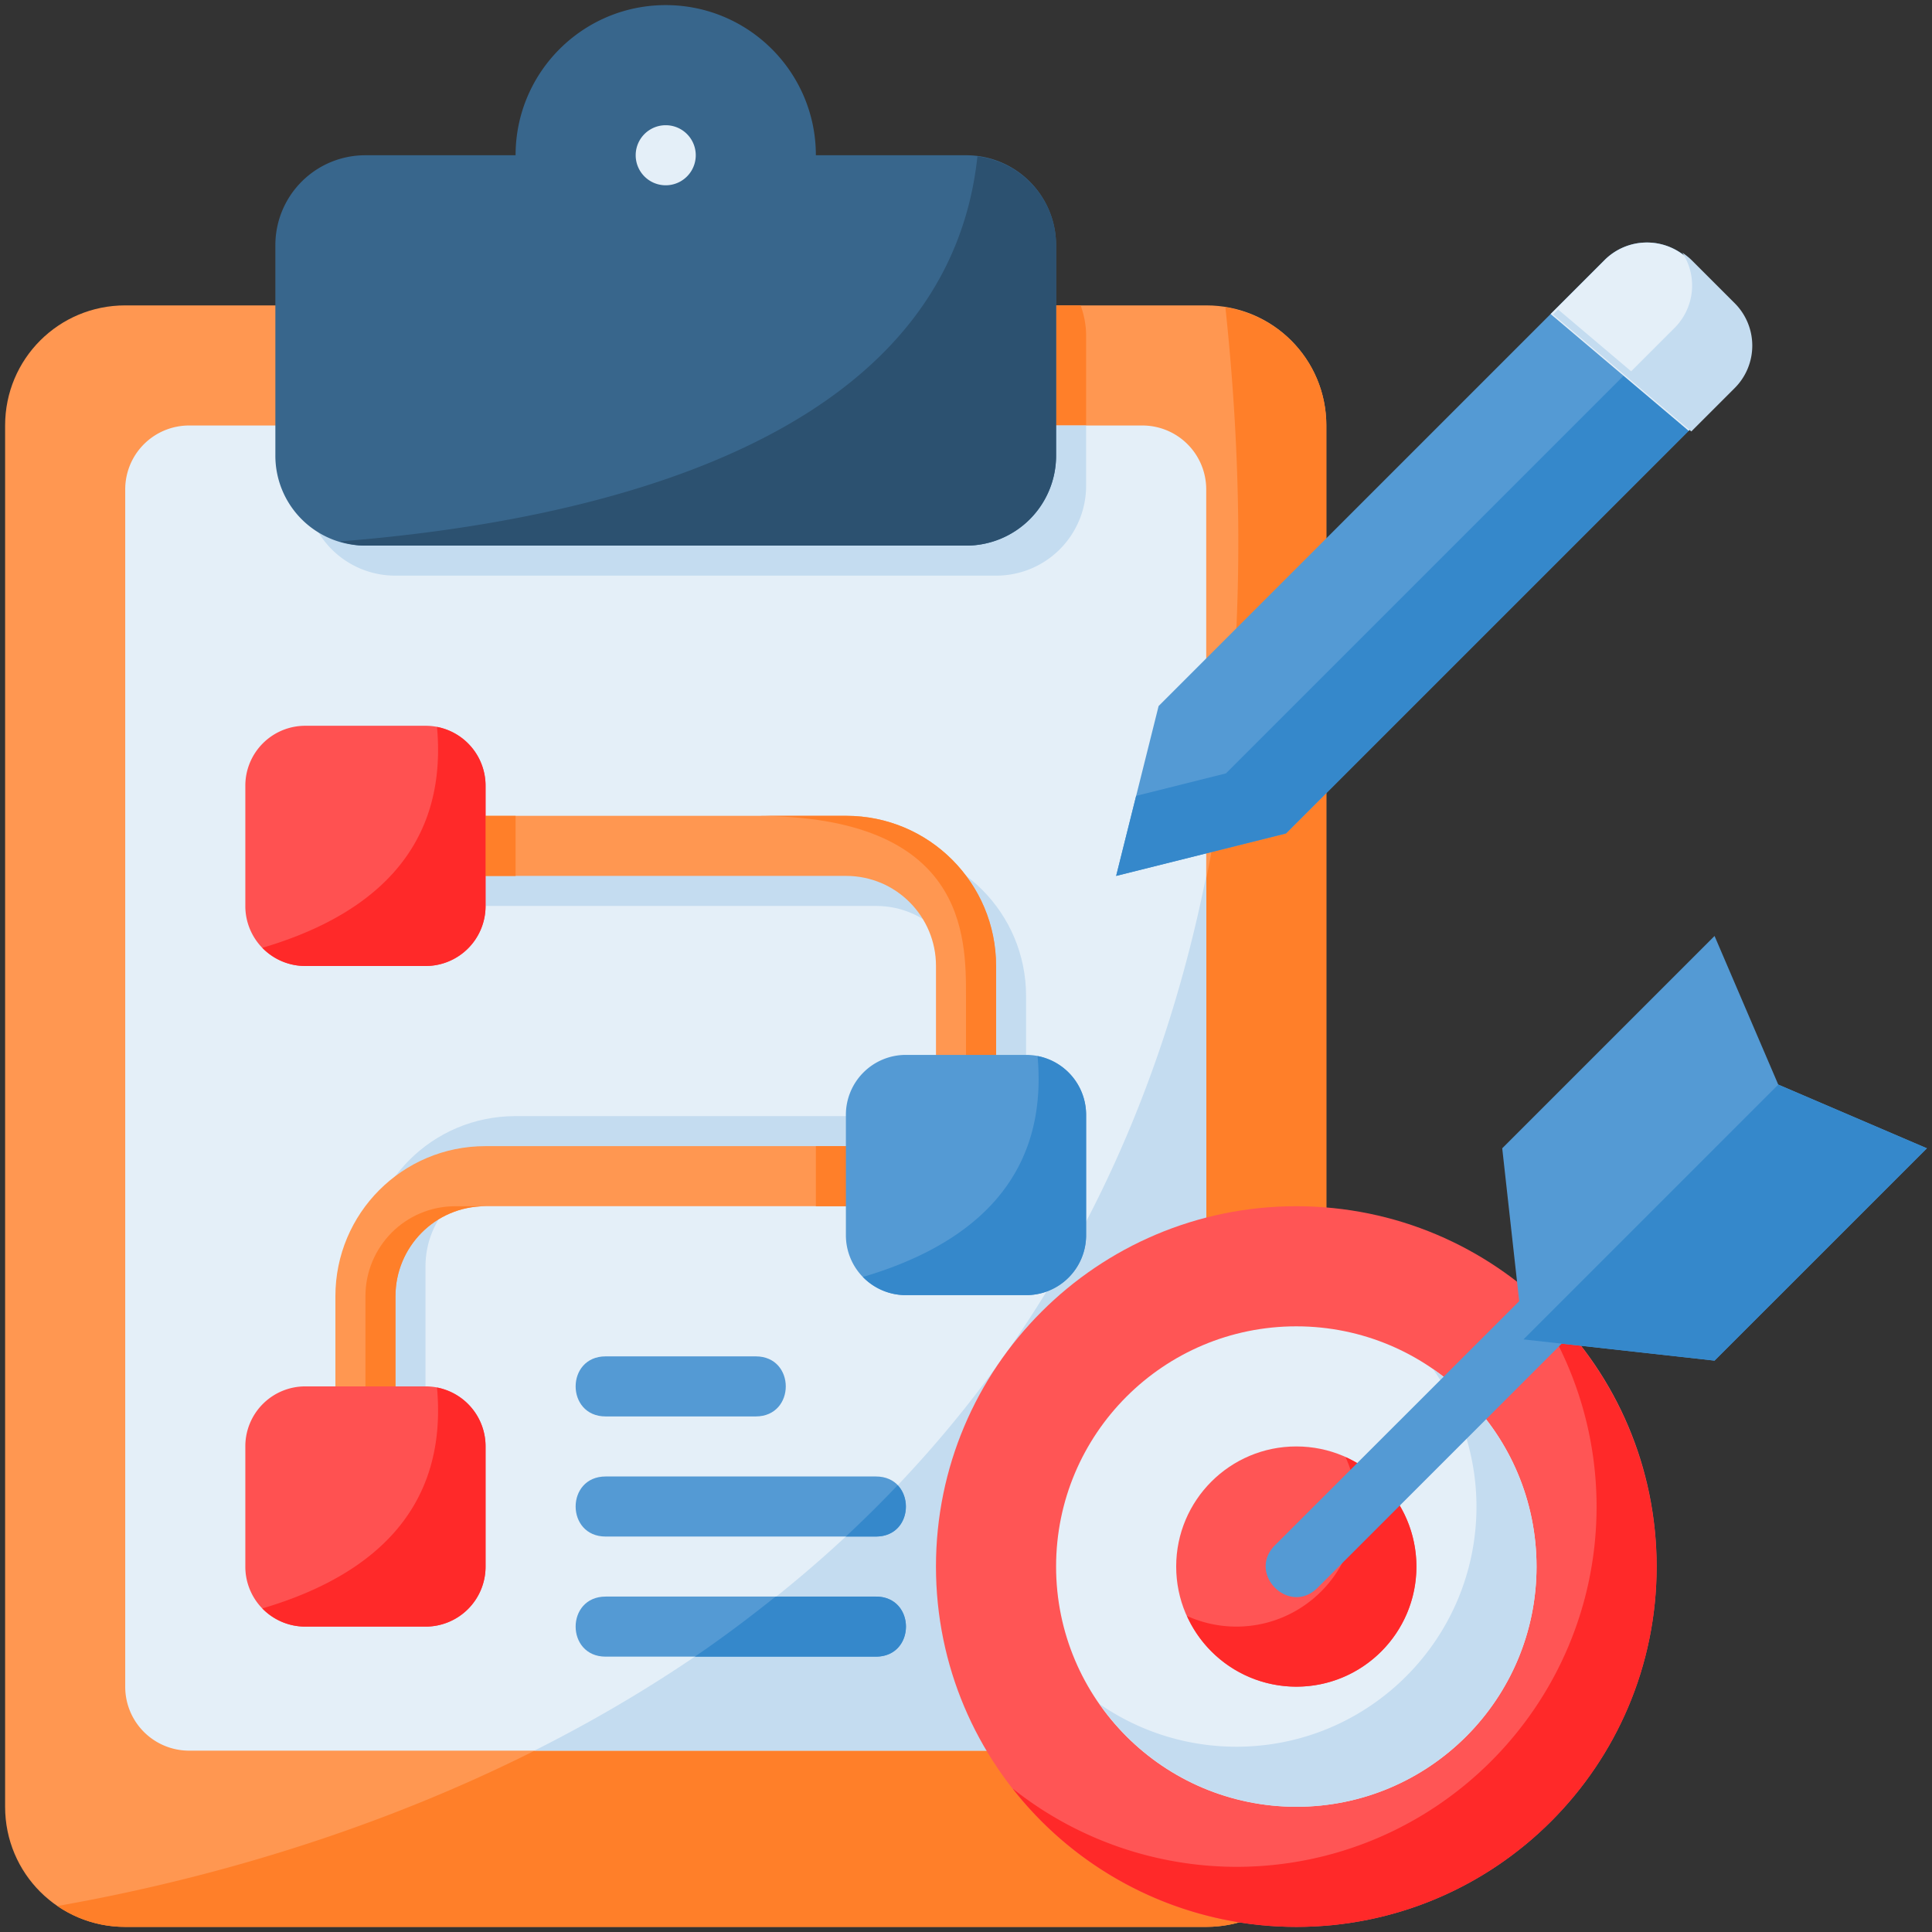
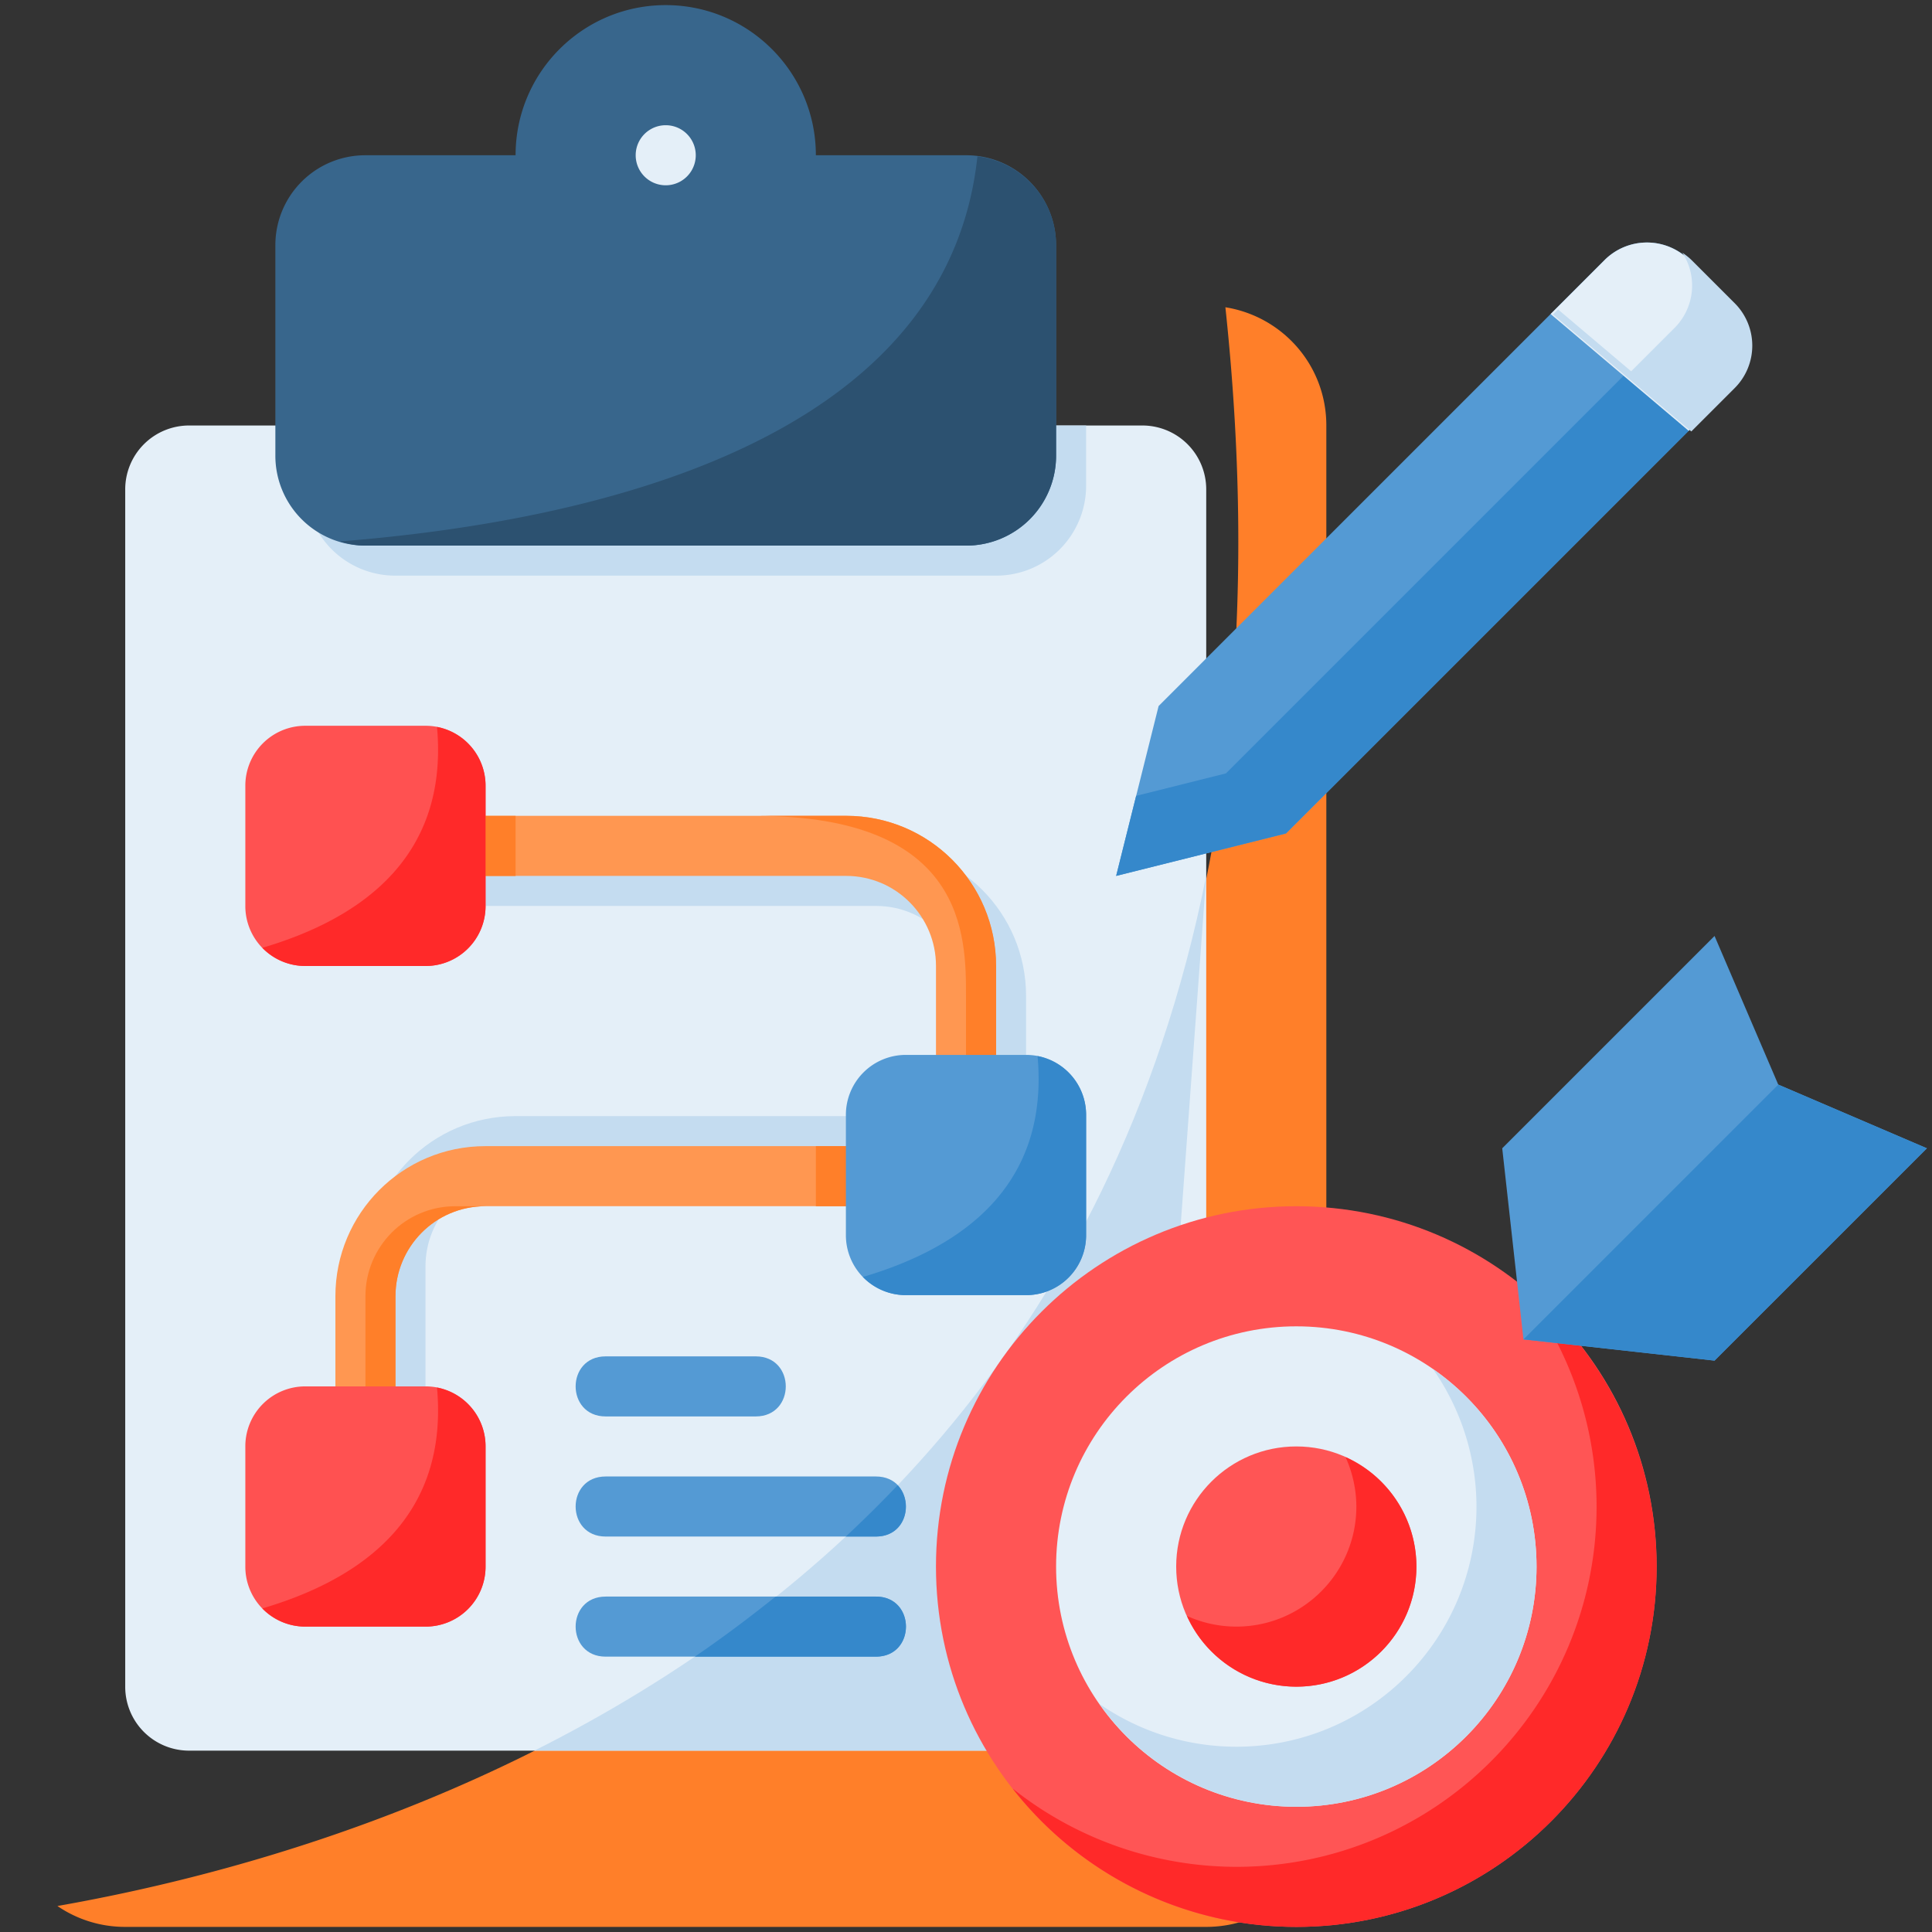
<svg xmlns="http://www.w3.org/2000/svg" width="189" height="189" fill="none">
  <rect width="100%" height="100%" fill="#333333" stroke="none" />
  <g clip-path="url(#a)">
-     <path fill="#FF9751" d="M12.25 29.875C5.74 29.875.5 35.115.5 41.625V176.75c0 6.51 5.24 11.75 11.75 11.75H118c6.509 0 11.75-5.24 11.75-11.75V41.625c0-6.51-5.241-11.75-11.75-11.75z" />
-     <path fill="#FF7F29" d="M30.409 29.875c-.326.923-.534 1.9-.534 2.938v20.562a8.793 8.793 0 0 0 8.813 8.813h58.75a8.793 8.793 0 0 0 8.812-8.813V32.813c0-1.038-.208-2.016-.534-2.938z" />
    <path fill="#FF7F29" d="M119.876 30.059C132.757 151.104 43.807 179.755 5.617 186.457a11.7 11.7 0 0 0 6.632 2.043H118c6.509 0 11.75-5.24 11.75-11.75V41.625c0-5.867-4.268-10.669-9.874-11.566" />
    <path fill="#E4EFF8" d="M18.51 41.625a6.247 6.247 0 0 0-6.26 6.26V165a6.246 6.246 0 0 0 6.26 6.259h93.231A6.246 6.246 0 0 0 118 165V47.884a6.246 6.246 0 0 0-6.259-6.259z" />
    <path fill="#C4DCF0" d="M88.626 109.185v5.876H50.428c-4.933 0-8.803 4.001-8.803 8.804v11.76h-5.877v-11.76c0-8.086 6.53-14.68 14.68-14.68zM47.498 82.747v5.877h38.198c4.933 0 8.804 4 8.804 8.803v11.76h5.876v-11.76c0-8.086-6.53-14.68-14.68-14.68z" />
    <path fill="#549AD4" d="m113.342 69.07 43.619-43.62a5.863 5.863 0 0 1 8.309 0l4.154 4.155a5.86 5.86 0 0 1 0 8.308l-43.619 43.62-16.617 4.154z" />
-     <path fill="#C4DCF0" d="M118 85.682c-9.251 46.065-37.782 71.543-65.727 85.577h59.468A6.246 6.246 0 0 0 118 165z" />
+     <path fill="#C4DCF0" d="M118 85.682c-9.251 46.065-37.782 71.543-65.727 85.577h59.468z" />
    <path fill="#F55" d="M162.062 153.25c0 19.468-15.781 35.25-35.25 35.25-19.468 0-35.25-15.782-35.25-35.25S107.345 118 126.813 118c19.469 0 35.25 15.782 35.25 35.25" />
    <path fill="#FF2929" d="M148.688 125.659a35.25 35.25 0 0 1 7.499 21.716c0 19.468-15.782 35.25-35.25 35.25a35.26 35.26 0 0 1-21.876-7.659 35.25 35.25 0 0 0 27.751 13.534c19.468 0 35.25-15.782 35.25-35.25a35.25 35.25 0 0 0-13.374-27.591" />
    <path fill="#FF9751" d="M44.563 79.81v5.876H82.76c4.933 0 8.804 4 8.804 8.804v11.76h5.876V94.49c0-8.086-6.529-14.68-14.68-14.68z" />
    <path fill="#FF7F29" d="M94.5 97.437v8.813h2.943V94.488c0-8.086-6.53-14.685-14.681-14.681l-8.824.004C94.5 79.812 94.5 91.562 94.5 97.437" />
    <path fill="#FF9751" d="M85.688 112.122v5.877H47.491c-4.933 0-8.804 4-8.804 8.803v11.76h-5.876v-11.76c0-8.086 6.529-14.68 14.68-14.68z" />
    <path fill="#FF7F29" d="M79.813 112.119V118h5.874v-5.881z" />
    <path fill="#549AD4" d="M88.625 103.197h11.75a5.86 5.86 0 0 1 5.875 5.875v11.75a5.86 5.86 0 0 1-5.875 5.875h-11.75a5.86 5.86 0 0 1-5.875-5.875v-11.75a5.863 5.863 0 0 1 5.875-5.875" />
    <path fill="#FF7F29" d="M44.551 118c-4.933 0-8.801 3.998-8.801 8.801v11.761h2.938v-11.761c0-4.803 3.868-8.801 8.8-8.801z" />
    <path fill="#FF5151" d="M29.875 135.625h11.75A5.86 5.86 0 0 1 47.5 141.5v11.75a5.86 5.86 0 0 1-5.875 5.875h-11.75A5.86 5.86 0 0 1 24 153.25V141.5a5.86 5.86 0 0 1 5.875-5.875" />
    <path fill="#C4DCF0" d="M29.875 41.625V47.5a8.793 8.793 0 0 0 8.813 8.813h58.75a8.793 8.793 0 0 0 8.812-8.813v-5.875z" />
    <path fill="#3588CB" d="M101.5 103.312c1.123 12.422-6.99 18.632-17.086 21.607a5.85 5.85 0 0 0 4.211 1.779h11.75a5.86 5.86 0 0 0 5.875-5.875v-11.75a5.855 5.855 0 0 0-4.75-5.761" />
    <path fill="#38668C" d="M65.125.5c-8.112 0-14.687 6.576-14.687 14.688H35.75A8.793 8.793 0 0 0 26.938 24v20.563a8.793 8.793 0 0 0 8.812 8.812H94.5a8.794 8.794 0 0 0 8.813-8.812V24a8.794 8.794 0 0 0-8.813-8.812H79.813C79.813 7.076 73.237.5 65.125.5" />
    <path fill="#2C5170" d="M33.23 52.968c.803.24 1.636.407 2.52.407H94.5a8.794 8.794 0 0 0 8.812-8.812V24c0-4.498-3.35-8.15-7.694-8.703-2.996 28.053-37.894 35.736-62.387 37.67" />
    <path fill="#E4EFF8" d="M68.063 15.188a2.938 2.938 0 1 1-5.876 0 2.938 2.938 0 0 1 5.876 0" />
    <path fill="#FF2929" d="M42.75 135.739c1.123 12.422-6.99 18.632-17.086 21.607a5.85 5.85 0 0 0 4.211 1.779h11.75a5.863 5.863 0 0 0 5.875-5.875V141.5a5.855 5.855 0 0 0-4.75-5.761" />
    <path fill="#FF5151" d="M29.875 71h11.75a5.86 5.86 0 0 1 5.875 5.875v11.75a5.86 5.86 0 0 1-5.875 5.875h-11.75A5.86 5.86 0 0 1 24 88.625v-11.75A5.86 5.86 0 0 1 29.875 71" />
    <path fill="#FF7F29" d="M44.563 79.813v5.88h5.874v-5.88z" />
    <path fill="#FF2929" d="M42.75 71.114c1.123 12.422-6.99 18.632-17.086 21.607a5.85 5.85 0 0 0 4.211 1.778h11.75a5.86 5.86 0 0 0 5.875-5.874v-11.75a5.854 5.854 0 0 0-4.75-5.76" />
    <path fill="#E4EFF8" d="M150.313 153.25c0 12.979-10.522 23.5-23.501 23.5-12.978 0-23.5-10.521-23.499-23.5 0-12.979 10.521-23.5 23.499-23.5 12.979 0 23.501 10.521 23.501 23.5" />
    <path fill="#F55" d="M138.563 153.25c0 6.489-5.261 11.75-11.75 11.75-6.49 0-11.751-5.261-11.751-11.75s5.261-11.75 11.751-11.75 11.75 5.261 11.75 11.75" />
    <path fill="#FF2929" d="M131.631 142.545a11.8 11.8 0 0 1 1.056 4.83c0 6.49-5.261 11.75-11.75 11.75a11.75 11.75 0 0 1-4.82-1.044A11.75 11.75 0 0 0 126.812 165c6.489 0 11.749-5.261 11.75-11.75a11.75 11.75 0 0 0-6.931-10.705" />
    <path fill="#C4DCF0" d="M140.176 133.921a23.5 23.5 0 0 1 4.262 13.454c0 12.979-10.521 23.5-23.5 23.5a23.5 23.5 0 0 1-13.362-4.171 23.5 23.5 0 0 0 19.237 10.046c12.979 0 23.5-10.521 23.5-23.5a23.5 23.5 0 0 0-10.137-19.329" />
    <path fill="#3588CB" d="m163.548 32.038-43.62 43.62-8.784 2.198-1.956 7.831 16.615-4.154 43.62-43.62a5.86 5.86 0 0 0 0-8.308l-4.153-4.154a6 6 0 0 0-.953-.768 5.85 5.85 0 0 1-.769 7.355" />
    <path fill="#E4EFF8" d="m151.691 30.72 5.269-5.27a5.863 5.863 0 0 1 8.309 0l4.154 4.155a5.86 5.86 0 0 1 0 8.308l-4.23 4.23z" />
    <path fill="#549AD4" d="M59.25 144.438c-3.917 0-3.917 5.876 0 5.876h26.438c3.918 0 3.918-5.876 0-5.876zm0 11.749c-3.917 0-3.917 5.876 0 5.876h26.438c3.918 0 3.918-5.876 0-5.876zm0-23.499c-3.917 0-3.917 5.876 0 5.876h14.681c3.918 0 3.918-5.876 0-5.876z" />
    <path fill="#3588CB" d="M75.877 156.188c-2.598 2.076-5.23 4.056-7.906 5.875h17.716c3.918 0 3.918-5.875 0-5.875zm11.933-10.89a117 117 0 0 1-5.066 5.014h2.943c2.981 0 3.678-3.387 2.123-5.014" />
    <path fill="#549AD4" d="m146.957 112.334 2.077 18.694 18.694 2.077 20.772-20.771-14.54-6.232-6.232-14.54z" />
-     <path fill="#549AD4" d="M161.138 115.904a2.94 2.94 0 0 0-2.017.889l-34.391 34.369c-2.776 2.776 1.388 6.939 4.163 4.164l34.391-34.391c1.904-1.874.524-5.11-2.146-5.031" />
    <path fill="#3588CB" d="m149.035 131.028 18.694 2.077 20.772-20.771-14.54-6.231z" />
    <path fill="#C4DCF0" d="M164.575 24.72a5.86 5.86 0 0 1-.77 7.368l-4.235 4.235-7.148-6.051-.494.494 13.527 11.44 4.235-4.234a5.87 5.87 0 0 0 0-8.32l-4.161-4.161a6 6 0 0 0-.954-.77" />
  </g>
  <defs>
    <clipPath id="a">
      <path fill="#fff" d="M.5.5h188v188H.5z" />
    </clipPath>
  </defs>
</svg>